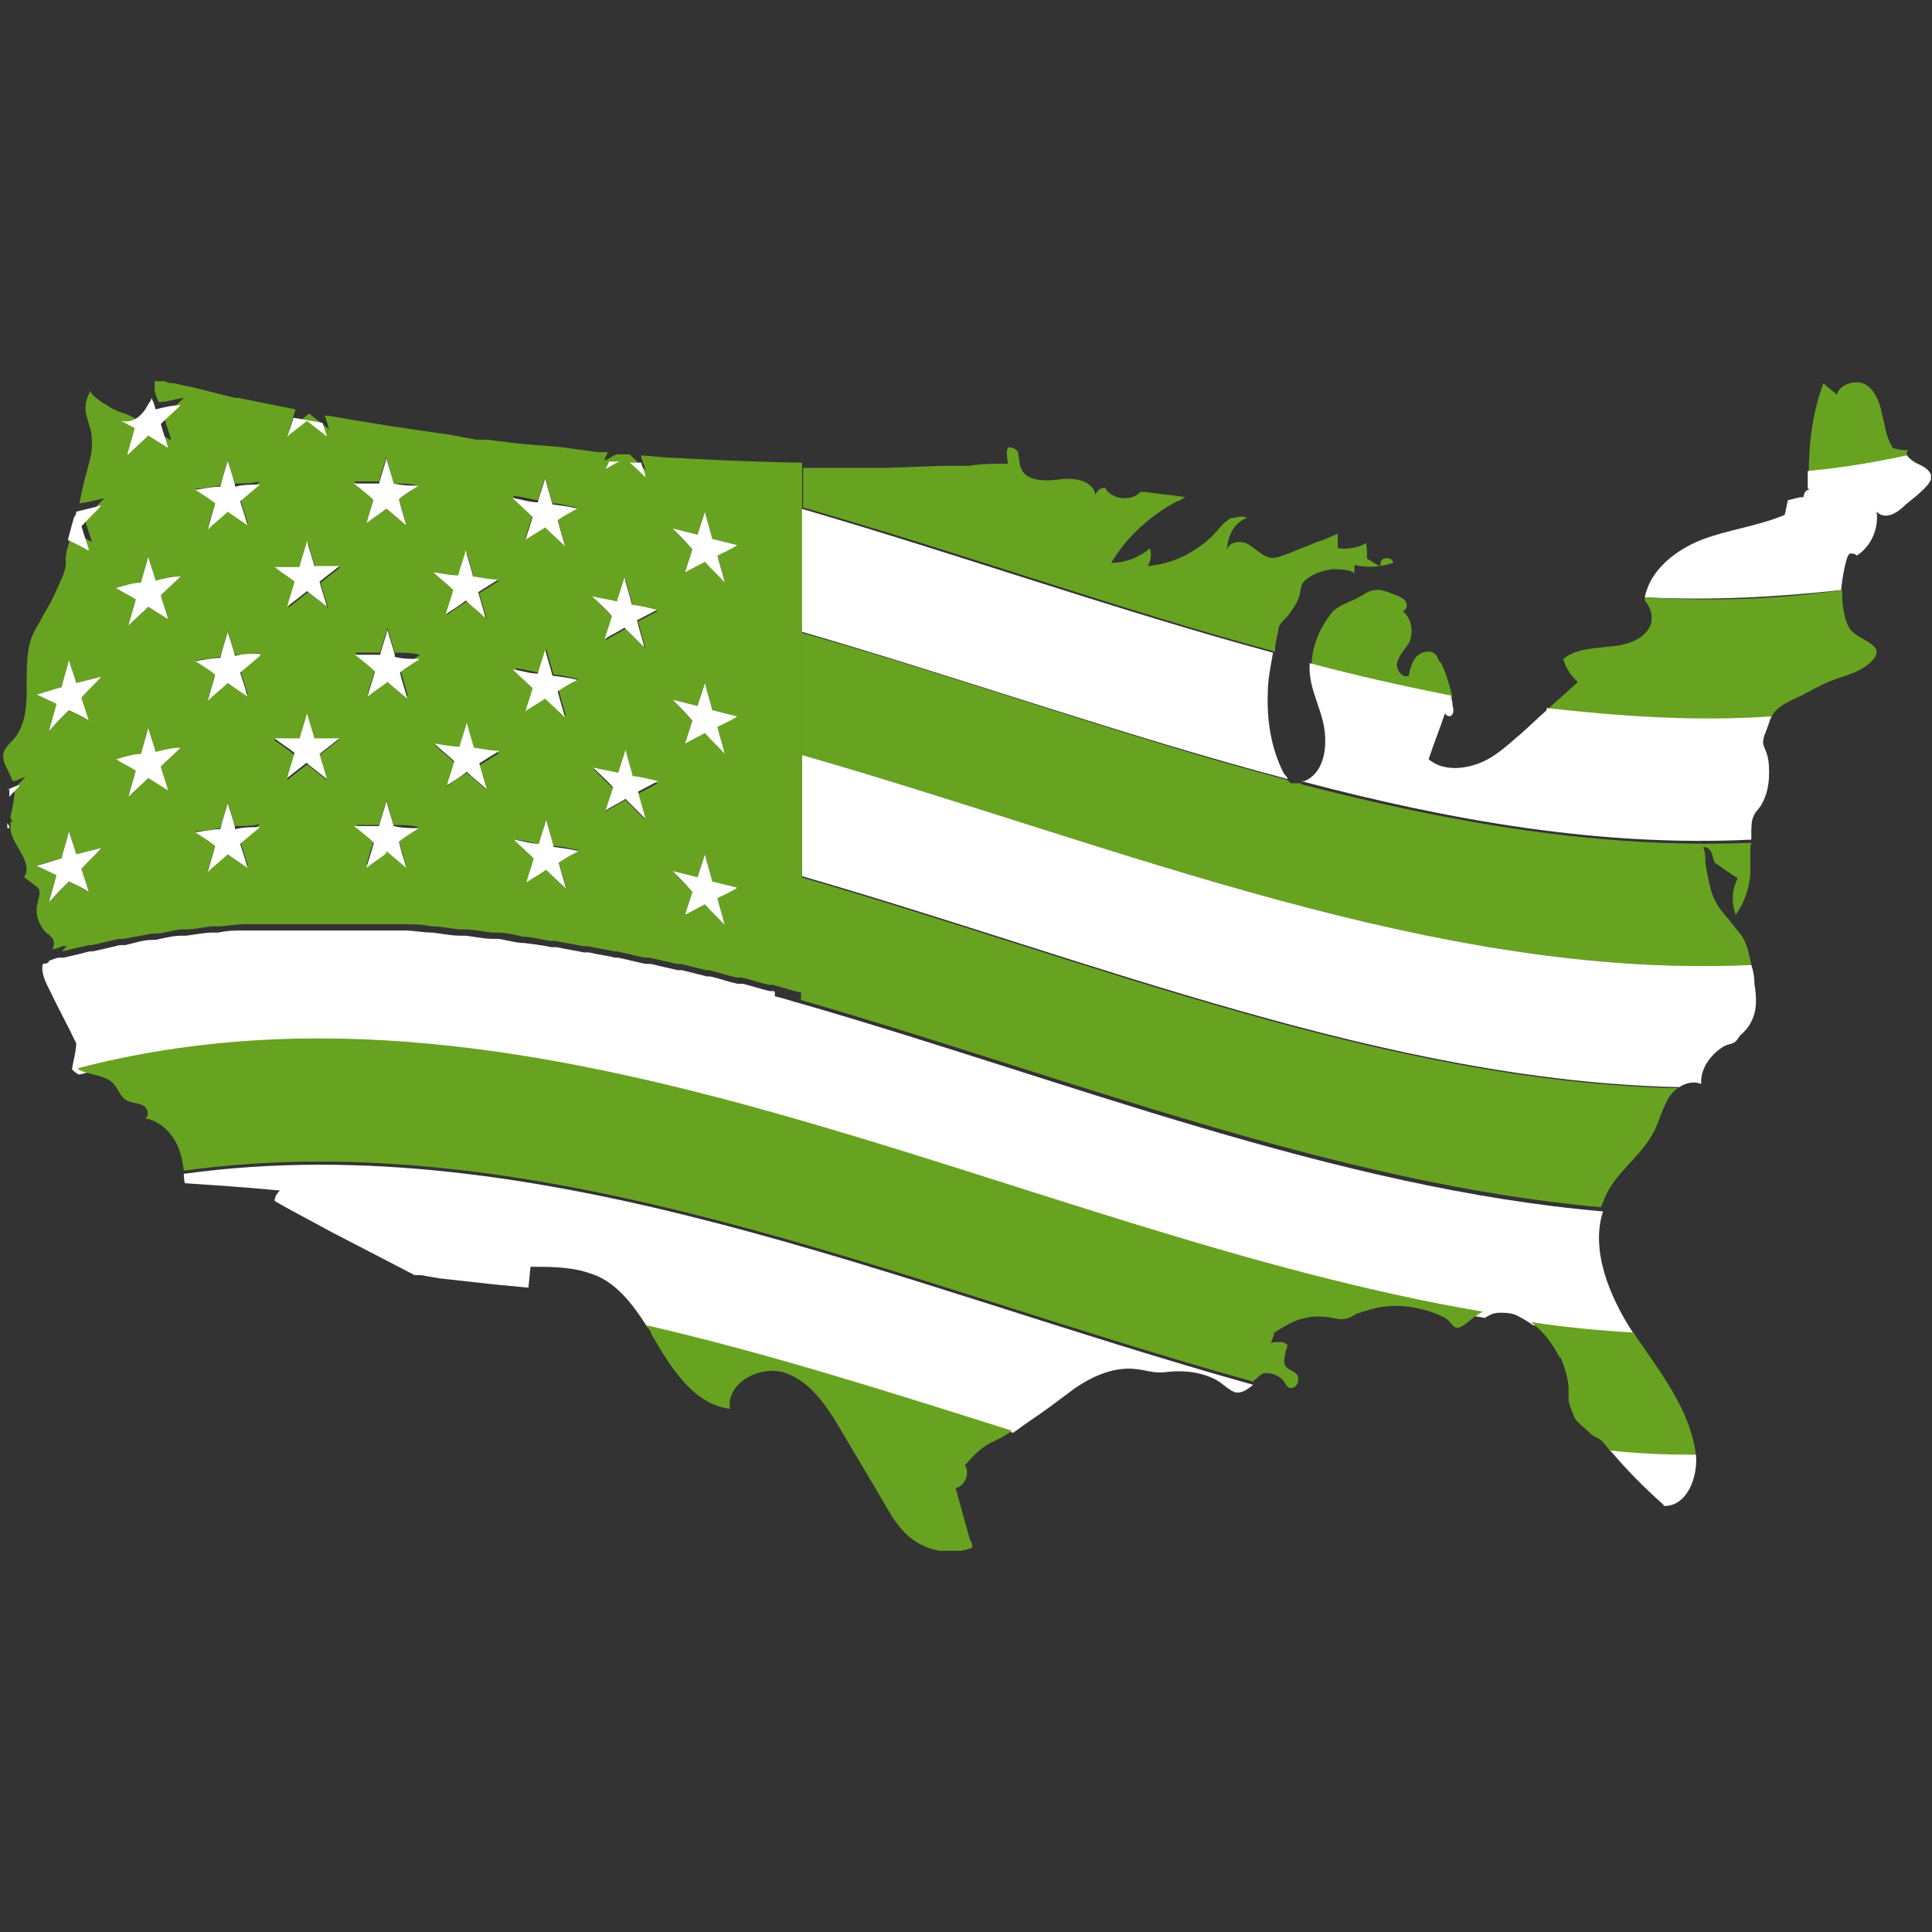
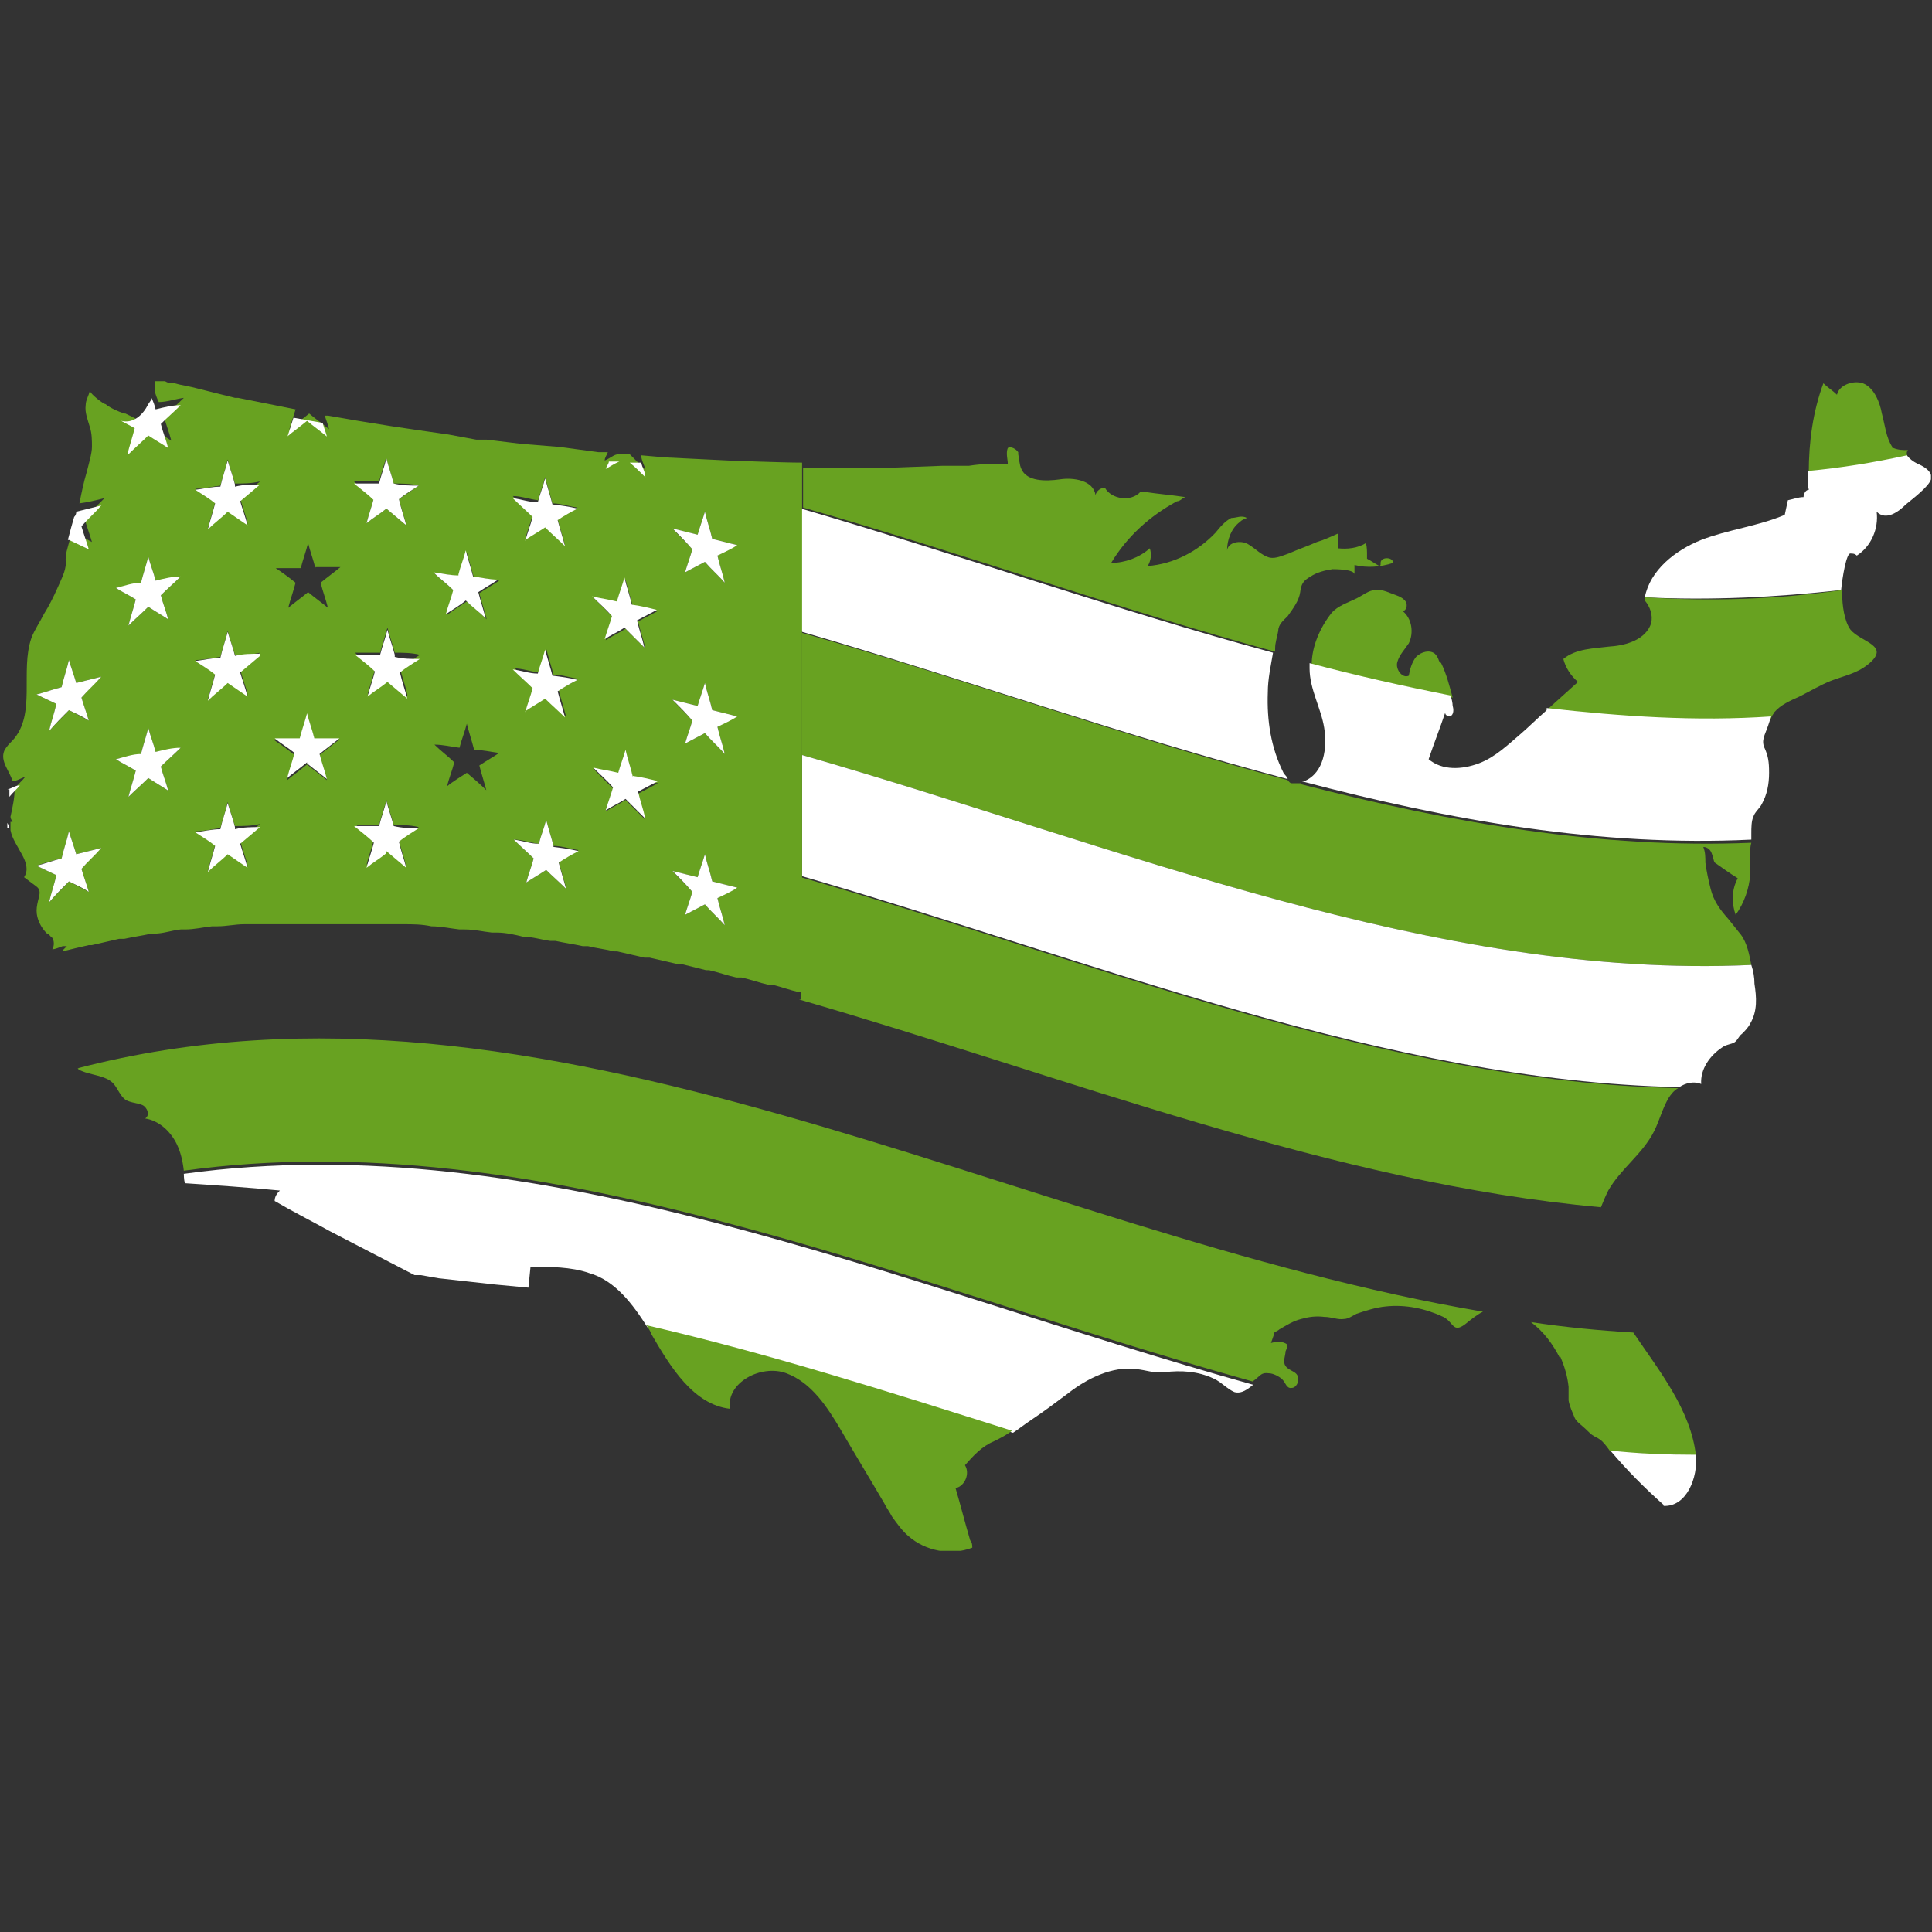
<svg xmlns="http://www.w3.org/2000/svg" id="Layer_1" data-name="Layer 1" version="1.1" viewBox="0 0 185 185">
  <rect x="0" y="0" width="185" height="185" fill="#333333" stroke="none" />
  <defs>
    <style>
      .cls-1 {
        clip-path: url(#clippath);
      }

      .cls-2 {
        fill: none;
      }

      .cls-2, .cls-3, .cls-4 {
        stroke-width: 0px;
      }

      .cls-3 {
        fill: #68a221;
      }

      .cls-4 {
        fill: #fff;
      }
    </style>
    <clipPath id="clippath">
      <rect class="cls-2" y="36.5" width="185" height="112" />
    </clipPath>
  </defs>
  <g class="cls-1">
    <g id="Layer_2" data-name="Layer 2">
      <path id="Vector" class="cls-3" d="M181.2,42.8c-.6-.9-.7-2.1-1-3.2-.2-1.1-.7-2.3-1.6-2.8s-2.5,0-2.7,1c-.4-.4-.9-.7-1.3-1.1-1,2.7-1.4,5.6-1.4,8.6,3.2-.3,6.3-.8,9.5-1.5-.1-.2-.2-.5,0-.7-.5,0-.9,0-1.4-.2h-.1Z" />
      <path id="Vector_2" data-name="Vector 2" class="cls-4" d="M173.2,46.9c-.3,0-.5.4-.5.7-.5,0-1,.2-1.5.3-.1.5-.2.9-.3,1.4-2.6,1.1-5.4,1.4-8,2.4-2.5,1-4.9,2.9-5.4,5.5,6.3.3,12.5,0,18.8-.7.1-1.1.5-3.6.9-3.5.2,0,.4,0,.6.2,1.4-.9,2.1-2.6,1.9-4.2.9.9,2.1,0,2.8-.7.6-.5,2.2-1.7,2.4-2.4v-.4c-.1-.5-.8-.9-1.3-1.1-.4-.2-.8-.5-1-.8-3.2.7-6.3,1.2-9.5,1.5v1.7h.1Z" />
      <path id="Vector_3" data-name="Vector 3" class="cls-3" d="M157.5,57.2v.3c.5.6.8,1.4.6,2.2-.5,1.5-2.3,2.1-3.9,2.2-1.6.2-3.3.2-4.5,1.2.2.8.7,1.6,1.4,2.2-1,.9-2,1.8-3,2.7,7.2.9,14.3,1.3,21.5.8,0-.2.2-.4.3-.6.6-.7,1.5-1.1,2.4-1.5,1-.5,2-1.1,3-1.5,1.3-.5,2.5-.7,3.6-1.6,2.2-1.8-.7-2.1-1.7-3.3-.6-.8-.8-2.4-.8-3.4v-.4c-6.3.9-12.5,1.1-18.8.7h-.1Z" />
      <path id="Vector_4" data-name="Vector 4" class="cls-3" d="M132.1,54.2c-.4-.2-.8-.5-1.2-.7v-.3c0-.4,0-.8-.1-1.2-.8.5-1.8.6-2.7.5h0v-1.4c-.7.3-1.3.6-2,.8-.9.4-1.8.7-2.7,1.1-.6.2-1.2.5-1.8.4-.8-.2-1.4-.9-2.1-1.3-.7-.4-1.9-.2-2,.6,0-1,.4-2.1,1.2-2.7.2-.2.4-.3.7-.4-.5-.3-1,0-1.5,0-.6.3-1.1.9-1.5,1.4-1.7,1.8-4,3-6.5,3.2.3-.5.4-1.1.2-1.7-1,.9-2.4,1.4-3.7,1.4,1.5-2.5,3.7-4.5,6.3-5.9.3,0,.5-.3.8-.4-1.3-.2-2.6-.3-3.9-.5h-.4c-.9,1-2.8.7-3.4-.4-.4,0-.8.3-.9.7-.2-1.4-2.1-1.7-3.4-1.5-1.4.2-3.2.2-3.7-1-.2-.4-.2-1-.3-1.4,0,0,0,0,0-.2-.2-.3-.7-.6-1-.4h0c-.2.5,0,1.1,0,1.5-1.2,0-2.5,0-3.7.2h-2.5l-5.3.2h-8.1v3.8c15.1,4.3,30.1,9.7,45.2,13.8v-.3c0-.6.2-1.1.3-1.7,0-.6.5-1,.9-1.4.5-.7,1.1-1.5,1.2-2.3s.3-1.1,1-1.5c.6-.4,1.4-.6,2.1-.7.2,0,2.1,0,2.1.5v-.9c1.2.3,2.5.2,3.7-.2,0-.6-1.2-.6-1.2,0h0v.2Z" />
      <path id="Vector_5" data-name="Vector 5" class="cls-3" d="M137.8,63.3c-.1-.3-.2-.5-.4-.7-.5-.4-1.3-.2-1.8.3-.4.5-.6,1.2-.7,1.8-.6.3-1.3-.6-1.1-1.3s.7-1.2,1.1-1.8c.5-1,.3-2.4-.6-3.1.4,0,.5-.6.3-.9-.2-.3-.6-.5-.9-.6-.6-.2-1.3-.6-2-.5-.6,0-1.2.5-1.8.8-.8.4-1.8.7-2.4,1.4-1.1,1.4-1.9,3.2-1.9,5,4.5,1.2,9,2.2,13.5,3.1-.3-1.1-.6-2.3-1.1-3.3h0l-.2-.2Z" />
      <path id="Vector_6" data-name="Vector 6" class="cls-4" d="M76.8,60.5c15.5,4.5,31,10,46.5,14.1,0-.2-.3-.4-.4-.6-1.2-2.4-1.6-5-1.5-7.7,0-1.3.3-2.6.5-3.8-15.1-4.1-30.1-9.4-45.2-13.8v11.7h.1Z" />
      <path id="Vector_7" data-name="Vector 7" class="cls-4" d="M148,68.1c-.8.7-1.5,1.4-2.3,2.1-1.3,1.1-2.5,2.3-4.1,2.9s-3.5.7-4.8-.4c.5-1.5,1.1-3,1.6-4.5-.1.3.4.5.6.3.2-.2.2-.6.1-.9,0-.3-.1-.7-.2-1-4.5-.9-9-1.9-13.5-3.1v.5c0,2,1.1,3.8,1.4,5.7.3,1.9,0,4.3-1.9,5.1,0,0-.2,0-.3,0,14.4,3.8,28.7,6.3,43.1,5.6v-.6c0-.5,0-1.2.2-1.6.1-.4.6-.8.8-1.2.5-.9.7-1.9.7-3s-.1-1.6-.4-2.3c-.4-.8,0-1.3.3-2.2.1-.3.2-.6.3-.9-7.2.5-14.3,0-21.5-.8h0v.2ZM168.1,70.9h0ZM168.1,71.4h0Z" />
      <path id="Vector_8" data-name="Vector 8" class="cls-3" d="M124.6,75c-.3,0-.6,0-.9,0-.2,0-.3-.2-.4-.3-15.5-4.1-31-9.7-46.5-14.1v11.7c30.3,8.7,60.6,21.5,90.9,20.1-.2-1-.4-2.1-1-2.9-.4-.5-.8-1-1.2-1.5-.8-.9-1.4-1.7-1.7-2.9-.2-.8-.4-1.7-.5-2.5,0-.5,0-1-.2-1.5.4,0,.7.3.8.6.1.2.2.8.3.9.7.5,1.4,1,2.2,1.5-.6,1.1-.6,2.4-.2,3.5.8-1.1,1.3-2.5,1.4-3.9v-2c0-.4,0-.7.1-1-14.4.6-28.7-1.9-43.1-5.6h0Z" />
      <path id="Vector_9" data-name="Vector 9" class="cls-4" d="M76.8,72.2v11.7c28,8.1,56,19.6,84,20.2.6-.4,1.4-.6,2.1-.3-.1-1.4.8-2.7,2-3.5.4-.3.9-.3,1.2-.5s.4-.6.7-.8c.3-.3.6-.6.8-1,.7-1.2.6-2.5.4-3.8,0-.6-.1-1.2-.3-1.8-30.3,1.4-60.6-11.4-90.9-20.1h0Z" />
      <path id="Vector_12" data-name="Vector 12" class="cls-3" d="M76.8,95.7h-.3c25.6,7.4,51.2,17.6,76.8,19.9.2-.5.4-1,.7-1.6,1.2-2.1,3.3-3.5,4.4-5.7.5-1,.8-2.2,1.4-3.2.2-.3.5-.7.9-.9-28-.6-56-12.1-84-20.2v11.7h.1Z" />
      <path id="Vector_16" data-name="Vector 16" class="cls-3" d="M11.9,89.6c-.2,0-.4,0-.5,0,.2,0,.4,0,.5,0Z" />
      <path id="Vector_17" data-name="Vector 17" class="cls-3" d="M62.2,91.8c-.2,0-.4,0-.5,0,.2,0,.4,0,.5,0Z" />
      <path id="Vector_18" data-name="Vector 18" class="cls-3" d="M65.2,92.6c0,0-.3,0-.4,0,0,0,.3,0,.4,0Z" />
-       <path id="Vector_24" data-name="Vector 24" class="cls-4" d="M74.1,94.9h-.4c-.9-.2-1.7-.5-2.6-.7-.2,0-.4,0-.5,0-.9-.2-1.7-.5-2.6-.7h-.3c-.8-.2-1.6-.4-2.4-.6,0,0-.3,0-.4,0-.9-.2-1.7-.4-2.6-.6-.2,0-.4,0-.5,0-.9-.2-1.7-.4-2.6-.6h-.3c-.8-.2-1.7-.3-2.5-.5h-.5c-.9-.2-1.7-.3-2.6-.5h-.5c-.9-.2-1.8-.3-2.6-.4h0c-.8,0-1.7-.3-2.5-.4h-.5c-.9,0-1.7-.2-2.6-.3h-.5c-.9,0-1.8-.2-2.7-.3h0c-.9,0-1.8-.2-2.7-.2h-.5c-.9,0-1.7,0-2.6,0h-9.3c-.8,0-1.7,0-2.5,0h-.3c-.9,0-1.7,0-2.6.2h-.5c-.9,0-1.7.2-2.6.3h-.4c-.8,0-1.6.2-2.5.4h-.3c-.9,0-1.7.3-2.6.5-.2,0-.4,0-.5,0-.9.2-1.7.4-2.6.6h-.3c-.8.2-1.6.4-2.5.6,0,0-.3,0-.4,0-.3,0-.7.2-1,.3,0,.2-.3.3-.6.3-.2.9.3,1.8.7,2.6.8,1.7,1.7,3.3,2.5,5,0,.8-.3,1.7-.4,2.5.2.2.4.4.7.5,44.9-11.7,89.7,15.7,134.6,23.3.4-.3.9-.5,1.4-.5s1.3,0,1.9.4c.4.2.9.5,1.3.8,3.3.5,6.5.8,9.8,1,0,0-.2-.3-.3-.4-2.2-3.4-4-7.8-2.8-11.5-25.6-2.2-51.2-12.5-76.8-19.9-.8-.2-1.6-.5-2.5-.7h0v-.4Z" />
      <path id="Vector_25" data-name="Vector 25" class="cls-3" d="M7.5,102.4c1.1.6,2.6.5,3.4,1.4.4.5.6,1.1,1.1,1.5.5.3,1.1.3,1.6.5s.8,1,.3,1.3c1.3.2,2.4,1.2,3,2.4.4.8.6,1.7.7,2.6,34.1-4.7,68.2,10.7,102.4,20.2,0,0,0-.1.2-.2.5-.4.6-.7,1.3-.6.4,0,1,.3,1.3.6s.4.9.9.8c.4,0,.7-.6.6-.9,0-.7-.9-.7-1.2-1.2-.3-.4,0-1,0-1.4.2-.5.4-.7-.4-.9-.3,0-.7,0-1,.1,0,0,.3-.8.3-.9,0-.2.3-.2.5-.4.7-.4,1.3-.8,2.1-1,.7-.2,1.4-.3,2.2-.2.7,0,1.3.3,1.9.2.4,0,.8-.3,1.2-.5.9-.3,1.8-.6,2.8-.7,1.9-.2,3.8.2,5.5,1,1,.5.9,1.6,2.1.7.5-.4,1.1-.9,1.7-1.2-44.9-7.6-89.7-35-134.6-23.3h.1Z" />
      <path id="Vector_26" data-name="Vector 26" class="cls-3" d="M149.4,129.9c.4.9.7,1.9.8,2.9v1.3c.1.6.4,1.2.6,1.7.2.4.7.7,1.1,1.1s.4.4.7.6c.2.1.6.3.8.5.3.3.6.7.8,1,2.7.2,5.5.3,8.2.4h0c-.5-4.4-3.5-8.1-6-11.8-3.3-.2-6.5-.5-9.8-1,1.2.9,2.1,2.1,2.8,3.5h0v-.2Z" />
      <path id="Vector_27" data-name="Vector 27" class="cls-4" d="M159.3,144.2c2.2.1,3.3-2.7,3.1-4.9-2.7,0-5.5-.1-8.2-.4,1.6,1.9,3.3,3.6,5.1,5.2h0Z" />
      <path id="Vector_28" data-name="Vector 28" class="cls-4" d="M17.6,112.1c0,.4,0,.8.1,1.2,3,.2,6,.4,9.1.7-.3.3-.5.6-.5,1,1.7,1,3.5,1.9,5.3,2.9l8.1,4.2h.6l1.7.3,5.4.6,3.2.3.2-2c1.8,0,3.9,0,5.6.6,2.5.7,4.2,3,5.6,5.2,11.7,2.7,23.3,6.4,35,10.1.6-.4,1.1-.8,1.7-1.2,1.2-.8,2.4-1.7,3.6-2.6,1.8-1.4,4.2-2.6,6.5-2.3,1,.1,1.6.4,2.7.3,1.6-.2,3.2-.1,4.7.6.7.3,1.3,1,2,1.3.7.2,1.3-.3,1.8-.7-34.1-9.5-68.2-24.9-102.4-20.2h0v-.3Z" />
      <path id="Vector_29" data-name="Vector 29" class="cls-3" d="M61.9,126.9c.2.3.4.6.5.9,1.8,3.1,4,6.7,7.5,7.1-.4-2.5,3-4.3,5.4-3.4,2.4.9,3.9,3.2,5.2,5.4,1.4,2.4,2.8,4.7,4.2,7.1.2.4.5.8.7,1.2.5.7,1,1.4,1.6,1.9,1.6,1.4,4,1.9,6.1,1.1,0-.2,0-.5-.2-.7-.5-1.7-.9-3.3-1.4-5,.9-.2,1.4-1.4.9-2.2.8-.9,1.6-1.8,2.8-2.3.6-.3,1.2-.6,1.7-1-11.7-3.7-23.3-7.4-35-10.1h0Z" />
      <path id="Vector_30" data-name="Vector 30" class="cls-3" d="M6,91.1c.8-.2,1.6-.4,2.5-.6h.3c.9-.2,1.7-.4,2.6-.6.2,0,.4,0,.5,0,.9-.2,1.7-.3,2.6-.5h.3c.8,0,1.6-.3,2.5-.4h.4c.9,0,1.7-.2,2.6-.3h.5c.9,0,1.7-.2,2.6-.2h.3c.8,0,1.7,0,2.5,0h9.3c.9,0,1.7,0,2.6,0h.5c.9,0,1.8,0,2.7.2h0c.9,0,1.8.2,2.7.3h.5c.9,0,1.7.2,2.6.3h.5c.8,0,1.7.2,2.5.4h0c.9,0,1.8.3,2.6.4h.5c.9.2,1.7.3,2.6.5h.5c.8.2,1.7.3,2.5.5h.3c.9.2,1.7.4,2.6.6.2,0,.4,0,.5,0,.9.2,1.7.4,2.6.6,0,0,.3,0,.4,0,.8.2,1.6.4,2.4.6h.3c.9.2,1.7.5,2.6.7.2,0,.4,0,.5,0,.9.2,1.7.5,2.6.7h.4c.8.2,1.6.5,2.5.7h.3v-50.7c-1.8,0-7-.2-7-.2l-6.1-.3-2.3-.2c0,.5.3.9.4,1.4l-1.5-1.5h-1.1c-.4,0-.8.4-1.3.6,0-.3.2-.5.3-.8h-.9l-3.7-.5-3.7-.3-3.3-.4h-1c0,0-2.7-.5-2.7-.5h0l-2.8-.4-2.7-.4-3.1-.5-2.9-.5h-.3c.1.4.3.8.4,1.3-.6-.5-1.3-1-1.9-1.5-.6.5-1.3,1-1.9,1.5.2-.6.4-1.3.6-1.9l-5.5-1.1h-.3c-1.2-.3-2.4-.6-3.6-.9-.7-.2-1.5-.3-2.2-.5-.3,0-.6,0-.9-.2-.3,0-.6-.4-1-.3v1.2c.1.4.2.7.4,1.1.8,0,1.6-.3,2.4-.4-.6.6-1.3,1.2-1.9,1.8.2.8.5,1.5.7,2.3-.6-.4-1.3-.8-1.9-1.2-.6.6-1.3,1.2-1.9,1.8.2-.8.5-1.7.7-2.5-.4-.3-.9-.5-1.3-.7h-.1c-.6-.2-1.3-.5-1.8-.9-.2,0-1.5-1-1.5-1.3-.1.5-.4.9-.4,1.4-.1.7.2,1.4.4,2.1.2.6.2,1.3.2,1.9s-.3,1.6-.5,2.4c-.3,1-.5,2-.7,3h0c.8-.1,1.6-.3,2.4-.5-.6.6-1.3,1.3-1.9,2,.2.7.5,1.5.7,2.2-.6-.3-1.3-.7-1.9-1h0c0,.2,0,.4-.2.7-.2.8-.5,1.5-.4,2.3,0,.8-.5,1.7-.8,2.4-.4.9-.8,1.7-1.3,2.5-.4.8-.9,1.5-1.2,2.3-1.1,3.2.5,7.3-1.8,9.8-.3.3-.6.6-.8,1-.4,1,.5,1.9.8,2.9.4,0,.8-.3,1.2-.4-.3.4-.7.7-1,1.1,0,.9-.2,1.8-.4,2.7,0,.2.1.3.2.5h-.2v.8c.3,1.6,2.2,3.1,1.3,4.5.4.3.8.6,1.2.9s.3.7.2,1.1-.2.8-.2,1.2c0,.8.4,1.6,1,2.2.2,0,.3.3.5.4.2.3.2.8,0,1.1.3,0,.7-.2,1-.3,0,0,.3,0,.4,0h0l-.4.4ZM23.7,83c-.6-.5-1.3-.9-1.9-1.3-.6.6-1.3,1.1-1.9,1.7.2-.8.5-1.7.7-2.5-.6-.4-1.3-.8-1.9-1.3.8,0,1.6-.2,2.4-.3.2-.8.5-1.6.7-2.5.2.8.5,1.6.7,2.3.8,0,1.6,0,2.4-.2-.6.5-1.3,1.1-1.9,1.6.2.8.5,1.6.7,2.3h0v.2ZM33.9,79h2.4c.2-.8.5-1.6.7-2.4.2.8.5,1.6.7,2.4.8,0,1.6,0,2.4.2-.6.4-1.3.9-1.9,1.3.2.8.5,1.6.7,2.5-.6-.5-1.3-1.1-1.9-1.6-.6.5-1.3.9-1.9,1.4.2-.8.5-1.6.7-2.4-.6-.5-1.3-1-1.9-1.6h0v.2ZM54.2,85.1c-.6-.6-1.3-1.2-1.9-1.8-.6.4-1.3.8-1.9,1.2.2-.8.5-1.5.7-2.3-.6-.6-1.3-1.2-1.9-1.8.8,0,1.6.3,2.4.4.2-.8.5-1.5.7-2.3.2.8.5,1.7.7,2.5.8,0,1.6.3,2.4.4-.6.4-1.3.7-1.9,1.1.2.8.5,1.7.7,2.5h0ZM69.4,88.6c-.6-.7-1.3-1.3-1.9-2-.6.3-1.3.7-1.9,1,.2-.7.5-1.5.7-2.2-.6-.7-1.3-1.3-1.9-2,.8.2,1.6.4,2.4.6.2-.7.5-1.5.7-2.2.2.9.5,1.7.7,2.6.8.2,1.6.4,2.4.6-.6.3-1.3.6-1.9,1,.2.9.5,1.7.7,2.6h0ZM26.3,70.8h2.4c.2-.8.5-1.6.7-2.4.2.8.5,1.6.7,2.4h2.4c-.6.5-1.3,1-1.9,1.5.2.8.5,1.6.7,2.4-.6-.5-1.3-1-1.9-1.5-.6.5-1.3,1-1.9,1.5.2-.8.5-1.6.7-2.4-.6-.5-1.3-1-1.9-1.4h0ZM23.7,66.6c-.6-.5-1.3-.9-1.9-1.3-.6.6-1.3,1.1-1.9,1.7.2-.8.5-1.7.7-2.5-.6-.4-1.3-.8-1.9-1.3.8,0,1.6-.2,2.4-.3.2-.8.5-1.6.7-2.5.2.8.5,1.6.7,2.3.8,0,1.6,0,2.4-.2-.6.5-1.3,1.1-1.9,1.6.2.8.5,1.6.7,2.3v.2ZM16.1,75.7c-.6-.4-1.3-.8-1.9-1.2-.6.6-1.3,1.2-1.9,1.8.2-.8.5-1.7.7-2.5-.6-.4-1.3-.7-1.9-1.1.8-.2,1.6-.3,2.4-.5.2-.8.5-1.7.7-2.5.2.8.5,1.5.7,2.3.8,0,1.6-.3,2.4-.4-.6.6-1.3,1.2-1.9,1.8.2.8.5,1.5.7,2.3h0ZM23.7,50.2c-.6-.5-1.3-.9-1.9-1.3-.6.6-1.3,1.1-1.9,1.7.2-.8.5-1.7.7-2.5-.6-.4-1.3-.8-1.9-1.3.8,0,1.6-.2,2.4-.3.2-.8.5-1.6.7-2.5.2.8.5,1.6.7,2.3.8,0,1.6,0,2.4-.2-.6.5-1.3,1.1-1.9,1.6.2.8.5,1.6.7,2.3h0v.2ZM30.2,54.3h2.4c-.6.5-1.3,1-1.9,1.5.2.8.5,1.6.7,2.4-.6-.5-1.3-1-1.9-1.5-.6.5-1.3,1-1.9,1.5.2-.8.5-1.6.7-2.4-.6-.5-1.3-1-1.9-1.4h2.4c.2-.8.5-1.6.7-2.4.2.8.5,1.6.7,2.4h0ZM49.2,64c.8,0,1.6.3,2.4.4.2-.8.5-1.5.7-2.3.2.8.5,1.7.7,2.5.8,0,1.6.3,2.4.4-.6.4-1.3.7-1.9,1.1.2.8.5,1.7.7,2.5-.6-.6-1.3-1.2-1.9-1.8-.6.4-1.3.8-1.9,1.2.2-.8.5-1.5.7-2.3-.6-.6-1.3-1.2-1.9-1.8h0ZM61.8,78.5c-.6-.6-1.3-1.3-1.9-1.9-.6.4-1.3.7-1.9,1.1.2-.7.5-1.5.7-2.2-.6-.6-1.3-1.3-1.9-1.9.8.2,1.6.3,2.4.5.2-.7.5-1.5.7-2.2.2.9.5,1.7.7,2.6.8.2,1.6.4,2.4.5-.6.3-1.3.7-1.9,1,.2.9.5,1.7.7,2.6h0ZM46.6,75.7c-.6-.6-1.3-1.2-1.9-1.7-.6.4-1.3.8-1.9,1.3.2-.8.5-1.5.7-2.3-.6-.6-1.3-1.1-1.9-1.7.8,0,1.6.2,2.4.3.2-.8.5-1.5.7-2.3.2.8.5,1.7.7,2.5.8,0,1.6.2,2.4.3-.6.4-1.3.8-1.9,1.2.2.8.5,1.7.7,2.5h0ZM39,66.7c-.6-.5-1.3-1.1-1.9-1.6-.6.5-1.3.9-1.9,1.4.2-.8.5-1.6.7-2.4-.6-.5-1.3-1-1.9-1.6.8,0,1.6,0,2.4,0,.2-.8.5-1.6.7-2.4.2.8.5,1.6.7,2.4.8,0,1.6,0,2.4.2-.6.4-1.3.9-1.9,1.3.2.8.5,1.6.7,2.5h0ZM69.4,72.2c-.6-.7-1.3-1.3-1.9-2-.6.3-1.3.7-1.9,1,.2-.7.5-1.5.7-2.2-.6-.7-1.3-1.3-1.9-2,.8.2,1.6.4,2.4.6.2-.7.5-1.5.7-2.2.2.9.5,1.7.7,2.6.8.2,1.6.4,2.4.6-.6.3-1.3.6-1.9,1,.2.9.5,1.7.7,2.6h0ZM60.6,58c.8.2,1.6.4,2.4.5-.6.3-1.3.7-1.9,1,.2.9.5,1.7.7,2.6l-1.9-1.9c-.6.4-1.3.7-1.9,1.1.2-.7.5-1.5.7-2.2l-1.9-1.9c.8.2,1.6.3,2.4.5.2-.7.5-1.5.7-2.2.2.9.5,1.7.7,2.6h0ZM69.4,55.8c-.6-.7-1.3-1.3-1.9-2-.6.3-1.3.7-1.9,1,.2-.7.5-1.5.7-2.2-.6-.7-1.3-1.3-1.9-2,.8.2,1.6.4,2.4.6.2-.7.5-1.5.7-2.2.2.9.5,1.7.7,2.6.8.2,1.6.4,2.4.6-.6.3-1.3.6-1.9,1,.2.9.5,1.7.7,2.6h0ZM51.5,48c.2-.8.5-1.5.7-2.3.2.8.5,1.7.7,2.5.8,0,1.6.3,2.4.4-.6.4-1.3.7-1.9,1.1.2.8.5,1.7.7,2.5-.6-.6-1.3-1.2-1.9-1.8-.6.4-1.3.8-1.9,1.2.2-.8.5-1.5.7-2.3-.6-.6-1.3-1.2-1.9-1.8.8,0,1.6.3,2.4.4h0ZM45.4,55.3c.8,0,1.6.2,2.4.3-.6.4-1.3.8-1.9,1.2.2.8.5,1.7.7,2.5-.6-.6-1.3-1.2-1.9-1.7-.6.4-1.3.8-1.9,1.3.2-.8.5-1.5.7-2.3-.6-.6-1.3-1.1-1.9-1.7.8,0,1.6.2,2.4.3.2-.8.5-1.5.7-2.3.2.8.5,1.7.7,2.5h0ZM37,43.9c.2.8.5,1.6.7,2.4.8,0,1.6,0,2.4.2-.6.4-1.3.9-1.9,1.3.2.8.5,1.6.7,2.5-.6-.5-1.3-1.1-1.9-1.6-.6.5-1.3.9-1.9,1.4.2-.8.5-1.6.7-2.4-.6-.5-1.3-1-1.9-1.6.8,0,1.6,0,2.4,0,.2-.8.5-1.6.7-2.4h0ZM14.2,53.3c.2.8.5,1.5.7,2.3.8,0,1.6-.3,2.4-.4-.6.6-1.3,1.2-1.9,1.8.2.8.5,1.5.7,2.3-.6-.4-1.3-.8-1.9-1.2-.6.6-1.3,1.2-1.9,1.8.2-.8.5-1.7.7-2.5-.6-.4-1.3-.7-1.9-1.1.8-.2,1.6-.3,2.4-.5.2-.8.5-1.7.7-2.5h0ZM3.5,66.5c.8-.2,1.6-.5,2.4-.7.2-.9.5-1.7.7-2.6.2.7.5,1.5.7,2.2.8-.2,1.6-.4,2.4-.6-.6.6-1.3,1.3-1.9,2,.2.7.5,1.5.7,2.2-.6-.3-1.3-.7-1.9-1-.6.7-1.3,1.3-1.9,2,.2-.9.5-1.7.7-2.6-.6-.3-1.3-.6-1.9-.9h0ZM4.7,86.4c.2-.9.5-1.7.7-2.6-.6-.3-1.3-.6-1.9-.9.8-.3,1.6-.5,2.4-.7.2-.9.5-1.7.7-2.6.2.7.5,1.5.7,2.2.8-.2,1.6-.4,2.4-.6-.6.6-1.3,1.3-1.9,2,.2.7.5,1.5.7,2.2-.6-.3-1.3-.7-1.9-1-.6.7-1.3,1.3-1.9,2h0Z" />
-       <path id="Vector_31" data-name="Vector 31" class="cls-4" d="M8.5,52.6c-.2-.7-.5-1.5-.7-2.2.6-.7,1.3-1.3,1.9-2-.8.2-1.6.4-2.4.6h0c0,.1,0,.3-.2.5-.2.7-.4,1.4-.6,2.2h0c.6.3,1.3.6,1.9,1h.1Z" />
+       <path id="Vector_31" data-name="Vector 31" class="cls-4" d="M8.5,52.6c-.2-.7-.5-1.5-.7-2.2.6-.7,1.3-1.3,1.9-2-.8.2-1.6.4-2.4.6h0c0,.1,0,.3-.2.5-.2.7-.4,1.4-.6,2.2h0h.1Z" />
      <path id="Vector_32" data-name="Vector 32" class="cls-4" d="M22.5,46.4c-.2-.8-.5-1.6-.7-2.3-.2.8-.5,1.6-.7,2.5-.8,0-1.6.2-2.4.3.6.4,1.3.8,1.9,1.3-.2.8-.5,1.7-.7,2.5.6-.6,1.3-1.1,1.9-1.7.6.4,1.3.9,1.9,1.3-.2-.8-.5-1.6-.7-2.3.6-.5,1.3-1.1,1.9-1.6-.8,0-1.6,0-2.4.2h0v-.2Z" />
      <path id="Vector_33" data-name="Vector 33" class="cls-4" d="M35.8,47.7c-.2.8-.5,1.6-.7,2.4.6-.5,1.3-.9,1.9-1.4.6.5,1.3,1.1,1.9,1.6-.2-.8-.5-1.6-.7-2.5.6-.5,1.3-.9,1.9-1.3-.8,0-1.6,0-2.4-.2-.2-.8-.5-1.6-.7-2.4-.2.8-.5,1.6-.7,2.4-.8,0-1.6,0-2.4,0,.6.5,1.3,1,1.9,1.6h0Z" />
      <path id="Vector_34" data-name="Vector 34" class="cls-4" d="M50.3,51.7c.6-.4,1.3-.8,1.9-1.2.6.6,1.3,1.2,1.9,1.8-.2-.8-.5-1.7-.7-2.5.6-.4,1.3-.8,1.9-1.1-.8-.2-1.6-.3-2.4-.4-.2-.8-.5-1.7-.7-2.5-.2.8-.5,1.5-.7,2.3-.8,0-1.6-.3-2.4-.4.6.6,1.3,1.2,1.9,1.8-.2.8-.5,1.5-.7,2.3h0Z" />
      <path id="Vector_35" data-name="Vector 35" class="cls-4" d="M68.2,51.6c-.2-.9-.5-1.7-.7-2.6-.2.7-.5,1.5-.7,2.2-.8-.2-1.6-.4-2.4-.6.6.6,1.3,1.3,1.9,2-.2.7-.5,1.5-.7,2.2.6-.3,1.3-.7,1.9-1,.6.7,1.3,1.3,1.9,2-.2-.9-.5-1.7-.7-2.6.6-.3,1.3-.6,1.9-1-.8-.2-1.6-.4-2.4-.6h0Z" />
      <path id="Vector_36" data-name="Vector 36" class="cls-4" d="M4.7,70c.6-.7,1.3-1.4,1.9-2,.6.3,1.3.6,1.9,1-.2-.7-.5-1.5-.7-2.2.6-.7,1.3-1.3,1.9-2-.8.2-1.6.4-2.4.6-.2-.7-.5-1.5-.7-2.2-.2.9-.5,1.7-.7,2.6-.8.2-1.6.5-2.4.7.6.3,1.3.6,1.9.9-.2.9-.5,1.7-.7,2.6h0Z" />
      <path id="Vector_37" data-name="Vector 37" class="cls-4" d="M24.9,62.6c-.8,0-1.6,0-2.4.2-.2-.8-.5-1.6-.7-2.3-.2.8-.5,1.6-.7,2.5-.8,0-1.6.2-2.4.3.6.4,1.3.8,1.9,1.3-.2.8-.5,1.7-.7,2.5.6-.6,1.3-1.1,1.9-1.7.6.4,1.3.9,1.9,1.3-.2-.8-.5-1.6-.7-2.3.6-.5,1.3-1.1,1.9-1.6v-.2Z" />
      <path id="Vector_38" data-name="Vector 38" class="cls-4" d="M37.8,62.7c-.2-.8-.5-1.6-.7-2.4-.2.8-.5,1.6-.7,2.4-.8,0-1.6,0-2.4,0,.6.5,1.3,1,1.9,1.6-.2.8-.5,1.6-.7,2.4.6-.5,1.3-.9,1.9-1.4.6.5,1.3,1.1,1.9,1.6-.2-.8-.5-1.6-.7-2.5.6-.5,1.3-.9,1.9-1.3-.8,0-1.6,0-2.4-.2h0Z" />
      <path id="Vector_39" data-name="Vector 39" class="cls-4" d="M50.3,68.1c.6-.4,1.3-.8,1.9-1.2.6.6,1.3,1.2,1.9,1.8-.2-.8-.5-1.7-.7-2.5.6-.4,1.3-.8,1.9-1.1-.8-.2-1.6-.3-2.4-.4-.2-.8-.5-1.7-.7-2.5-.2.8-.5,1.5-.7,2.3-.8,0-1.6-.3-2.4-.4.6.6,1.3,1.2,1.9,1.8-.2.8-.5,1.5-.7,2.3h0Z" />
      <path id="Vector_40" data-name="Vector 40" class="cls-4" d="M70.6,68.6c-.8-.2-1.6-.4-2.4-.6-.2-.9-.5-1.7-.7-2.6-.2.7-.5,1.5-.7,2.2-.8-.2-1.6-.4-2.4-.6.6.6,1.3,1.3,1.9,2-.2.7-.5,1.5-.7,2.2.6-.3,1.3-.7,1.9-1,.6.7,1.3,1.3,1.9,2-.2-.9-.5-1.7-.7-2.6.6-.3,1.3-.6,1.9-1h0Z" />
      <path id="Vector_41" data-name="Vector 41" class="cls-4" d="M8.5,85.4c-.2-.7-.5-1.5-.7-2.2.6-.7,1.3-1.3,1.9-2-.8.2-1.6.4-2.4.6-.2-.7-.5-1.5-.7-2.2-.2.9-.5,1.7-.7,2.6-.8.2-1.6.5-2.4.7.6.3,1.3.6,1.9.9-.2.9-.5,1.7-.7,2.6.6-.7,1.3-1.4,1.9-2,.6.3,1.3.6,1.9,1h0Z" />
      <path id="Vector_42" data-name="Vector 42" class="cls-4" d="M22.5,79.2c-.2-.8-.5-1.6-.7-2.3-.2.8-.5,1.6-.7,2.5-.8,0-1.6.2-2.4.3.6.4,1.3.8,1.9,1.3-.2.8-.5,1.7-.7,2.5.6-.6,1.3-1.1,1.9-1.7.6.4,1.3.9,1.9,1.3-.2-.8-.5-1.6-.7-2.3.6-.5,1.3-1.1,1.9-1.6-.8,0-1.6,0-2.4.2h0v-.2Z" />
      <path id="Vector_43" data-name="Vector 43" class="cls-4" d="M37,81.5c.6.5,1.3,1.1,1.9,1.6-.2-.8-.5-1.6-.7-2.5.6-.5,1.3-.9,1.9-1.3-.8,0-1.6,0-2.4-.2-.2-.8-.5-1.6-.7-2.4-.2.8-.5,1.6-.7,2.4h-2.4c.6.5,1.3,1,1.9,1.6-.2.8-.5,1.6-.7,2.4.6-.5,1.3-.9,1.9-1.4h0v-.2Z" />
      <path id="Vector_44" data-name="Vector 44" class="cls-4" d="M53,81c-.2-.8-.5-1.7-.7-2.5-.2.8-.5,1.5-.7,2.3-.8,0-1.6-.3-2.4-.4.6.6,1.3,1.2,1.9,1.8-.2.8-.5,1.5-.7,2.3.6-.4,1.3-.8,1.9-1.2.6.6,1.3,1.2,1.9,1.8-.2-.8-.5-1.7-.7-2.5.6-.4,1.3-.8,1.9-1.1-.8-.2-1.6-.3-2.4-.4h0Z" />
      <path id="Vector_45" data-name="Vector 45" class="cls-4" d="M68.2,84.4c-.2-.9-.5-1.7-.7-2.6-.2.7-.5,1.5-.7,2.2-.8-.2-1.6-.4-2.4-.6.6.6,1.3,1.3,1.9,2-.2.7-.5,1.5-.7,2.2.6-.3,1.3-.7,1.9-1,.6.7,1.3,1.3,1.9,2-.2-.9-.5-1.7-.7-2.6.6-.3,1.3-.6,1.9-1-.8-.2-1.6-.4-2.4-.6h0Z" />
      <path id="Vector_46" data-name="Vector 46" class="cls-4" d="M.7,78.9v.4h.2c0-.2-.1-.3-.2-.5h0Z" />
      <path id="Vector_47" data-name="Vector 47" class="cls-4" d="M.9,75.6v.7c.3-.4.7-.7,1-1.1-.4,0-.8.3-1.2.4h.2Z" />
      <path id="Vector_48" data-name="Vector 48" class="cls-4" d="M14.9,72c-.2-.8-.5-1.5-.7-2.3-.2.8-.5,1.7-.7,2.5-.8,0-1.6.3-2.4.5.6.4,1.3.7,1.9,1.1-.2.8-.5,1.7-.7,2.5.6-.6,1.3-1.2,1.9-1.8.6.4,1.3.8,1.9,1.2-.2-.8-.5-1.5-.7-2.3.6-.6,1.3-1.2,1.9-1.8-.8,0-1.6.2-2.4.4h0Z" />
      <path id="Vector_49" data-name="Vector 49" class="cls-4" d="M29.4,73.1c.6.5,1.3,1,1.9,1.5-.2-.8-.5-1.6-.7-2.4.6-.5,1.3-1,1.9-1.5h-2.4c-.2-.8-.5-1.6-.7-2.4-.2.8-.5,1.6-.7,2.4h-2.4c.6.5,1.3.9,1.9,1.4-.2.8-.5,1.6-.7,2.4.6-.5,1.3-1,1.9-1.5h0Z" />
-       <path id="Vector_50" data-name="Vector 50" class="cls-4" d="M45.4,71.7c-.2-.8-.5-1.7-.7-2.5-.2.8-.5,1.5-.7,2.3-.8,0-1.6-.2-2.4-.3.6.6,1.3,1.1,1.9,1.7-.2.8-.5,1.5-.7,2.3.6-.4,1.3-.8,1.9-1.3.6.6,1.3,1.1,1.9,1.7-.2-.8-.5-1.7-.7-2.5.6-.4,1.3-.8,1.9-1.2-.8,0-1.6-.2-2.4-.3h0Z" />
      <path id="Vector_51" data-name="Vector 51" class="cls-4" d="M60.6,74.4c-.2-.9-.5-1.7-.7-2.6-.2.7-.5,1.5-.7,2.2-.8-.2-1.6-.3-2.4-.5.6.6,1.3,1.2,1.9,1.9-.2.7-.5,1.5-.7,2.2.6-.4,1.3-.7,1.9-1.1.6.6,1.3,1.3,1.9,1.9-.2-.9-.5-1.7-.7-2.6.6-.3,1.3-.7,1.9-1-.8-.2-1.6-.4-2.4-.5h0Z" />
      <path id="Vector_52" data-name="Vector 52" class="cls-4" d="M11.1,56.3c.6.4,1.3.7,1.9,1.1-.2.8-.5,1.7-.7,2.5.6-.6,1.3-1.2,1.9-1.8.6.4,1.3.8,1.9,1.2-.2-.8-.5-1.5-.7-2.3.6-.6,1.3-1.2,1.9-1.8-.8,0-1.6.2-2.4.4-.2-.8-.5-1.5-.7-2.3-.2.8-.5,1.7-.7,2.5-.8,0-1.6.3-2.4.5h0Z" />
-       <path id="Vector_53" data-name="Vector 53" class="cls-4" d="M28.7,54.3h-2.4c.6.5,1.3.9,1.9,1.4-.2.8-.5,1.6-.7,2.4.6-.5,1.3-1,1.9-1.5.6.5,1.3,1,1.9,1.5-.2-.8-.5-1.6-.7-2.4.6-.5,1.3-1,1.9-1.5h-2.4c-.2-.8-.5-1.6-.7-2.4-.2.8-.5,1.6-.7,2.4h0Z" />
      <path id="Vector_54" data-name="Vector 54" class="cls-4" d="M43.9,55.1c-.8,0-1.6-.2-2.4-.3.6.6,1.3,1.1,1.9,1.7-.2.8-.5,1.5-.7,2.3.6-.4,1.3-.8,1.9-1.3.6.6,1.3,1.1,1.9,1.7-.2-.8-.5-1.7-.7-2.5.6-.4,1.3-.8,1.9-1.2-.8,0-1.6-.2-2.4-.3-.2-.8-.5-1.7-.7-2.5-.2.8-.5,1.5-.7,2.3h0Z" />
      <path id="Vector_55" data-name="Vector 55" class="cls-4" d="M59.1,57.6c-.8-.2-1.6-.3-2.4-.5.6.6,1.3,1.2,1.9,1.9-.2.7-.5,1.5-.7,2.2.6-.4,1.3-.7,1.9-1.1l1.9,1.9c-.2-.9-.5-1.7-.7-2.6.6-.3,1.3-.7,1.9-1-.8-.2-1.6-.4-2.4-.5-.2-.9-.5-1.7-.7-2.6-.2.7-.5,1.5-.7,2.2h0Z" />
      <path id="Vector_56" data-name="Vector 56" class="cls-4" d="M12.3,43.5c.6-.6,1.3-1.2,1.9-1.8.6.4,1.3.8,1.9,1.2-.2-.8-.5-1.5-.7-2.3.6-.6,1.3-1.2,1.9-1.8-.8,0-1.6.2-2.4.4-.1-.4-.2-.7-.4-1.1,0,.2-.1.3-.3.6-.5,1-1.4,1.9-2.6,1.6.4.2.9.5,1.3.7-.2.8-.5,1.7-.7,2.5h0Z" />
      <path id="Vector_57" data-name="Vector 57" class="cls-4" d="M27.5,41.8c.6-.5,1.3-1,1.9-1.5.6.5,1.3,1,1.9,1.5-.1-.4-.3-.9-.4-1.3l-2.8-.5c-.2.6-.4,1.3-.6,1.9h0Z" />
      <path id="Vector_60" data-name="Vector 60" class="cls-4" d="M61.8,45.7c0-.5-.3-.9-.4-1.4h-1.1c.5.4,1,.9,1.5,1.4Z" />
      <path id="Vector_61" data-name="Vector 61" class="cls-4" d="M58,44.9c.4-.2.8-.5,1.3-.7h-1c0,.2-.2.4-.3.7h0Z" />
    </g>
  </g>
</svg>